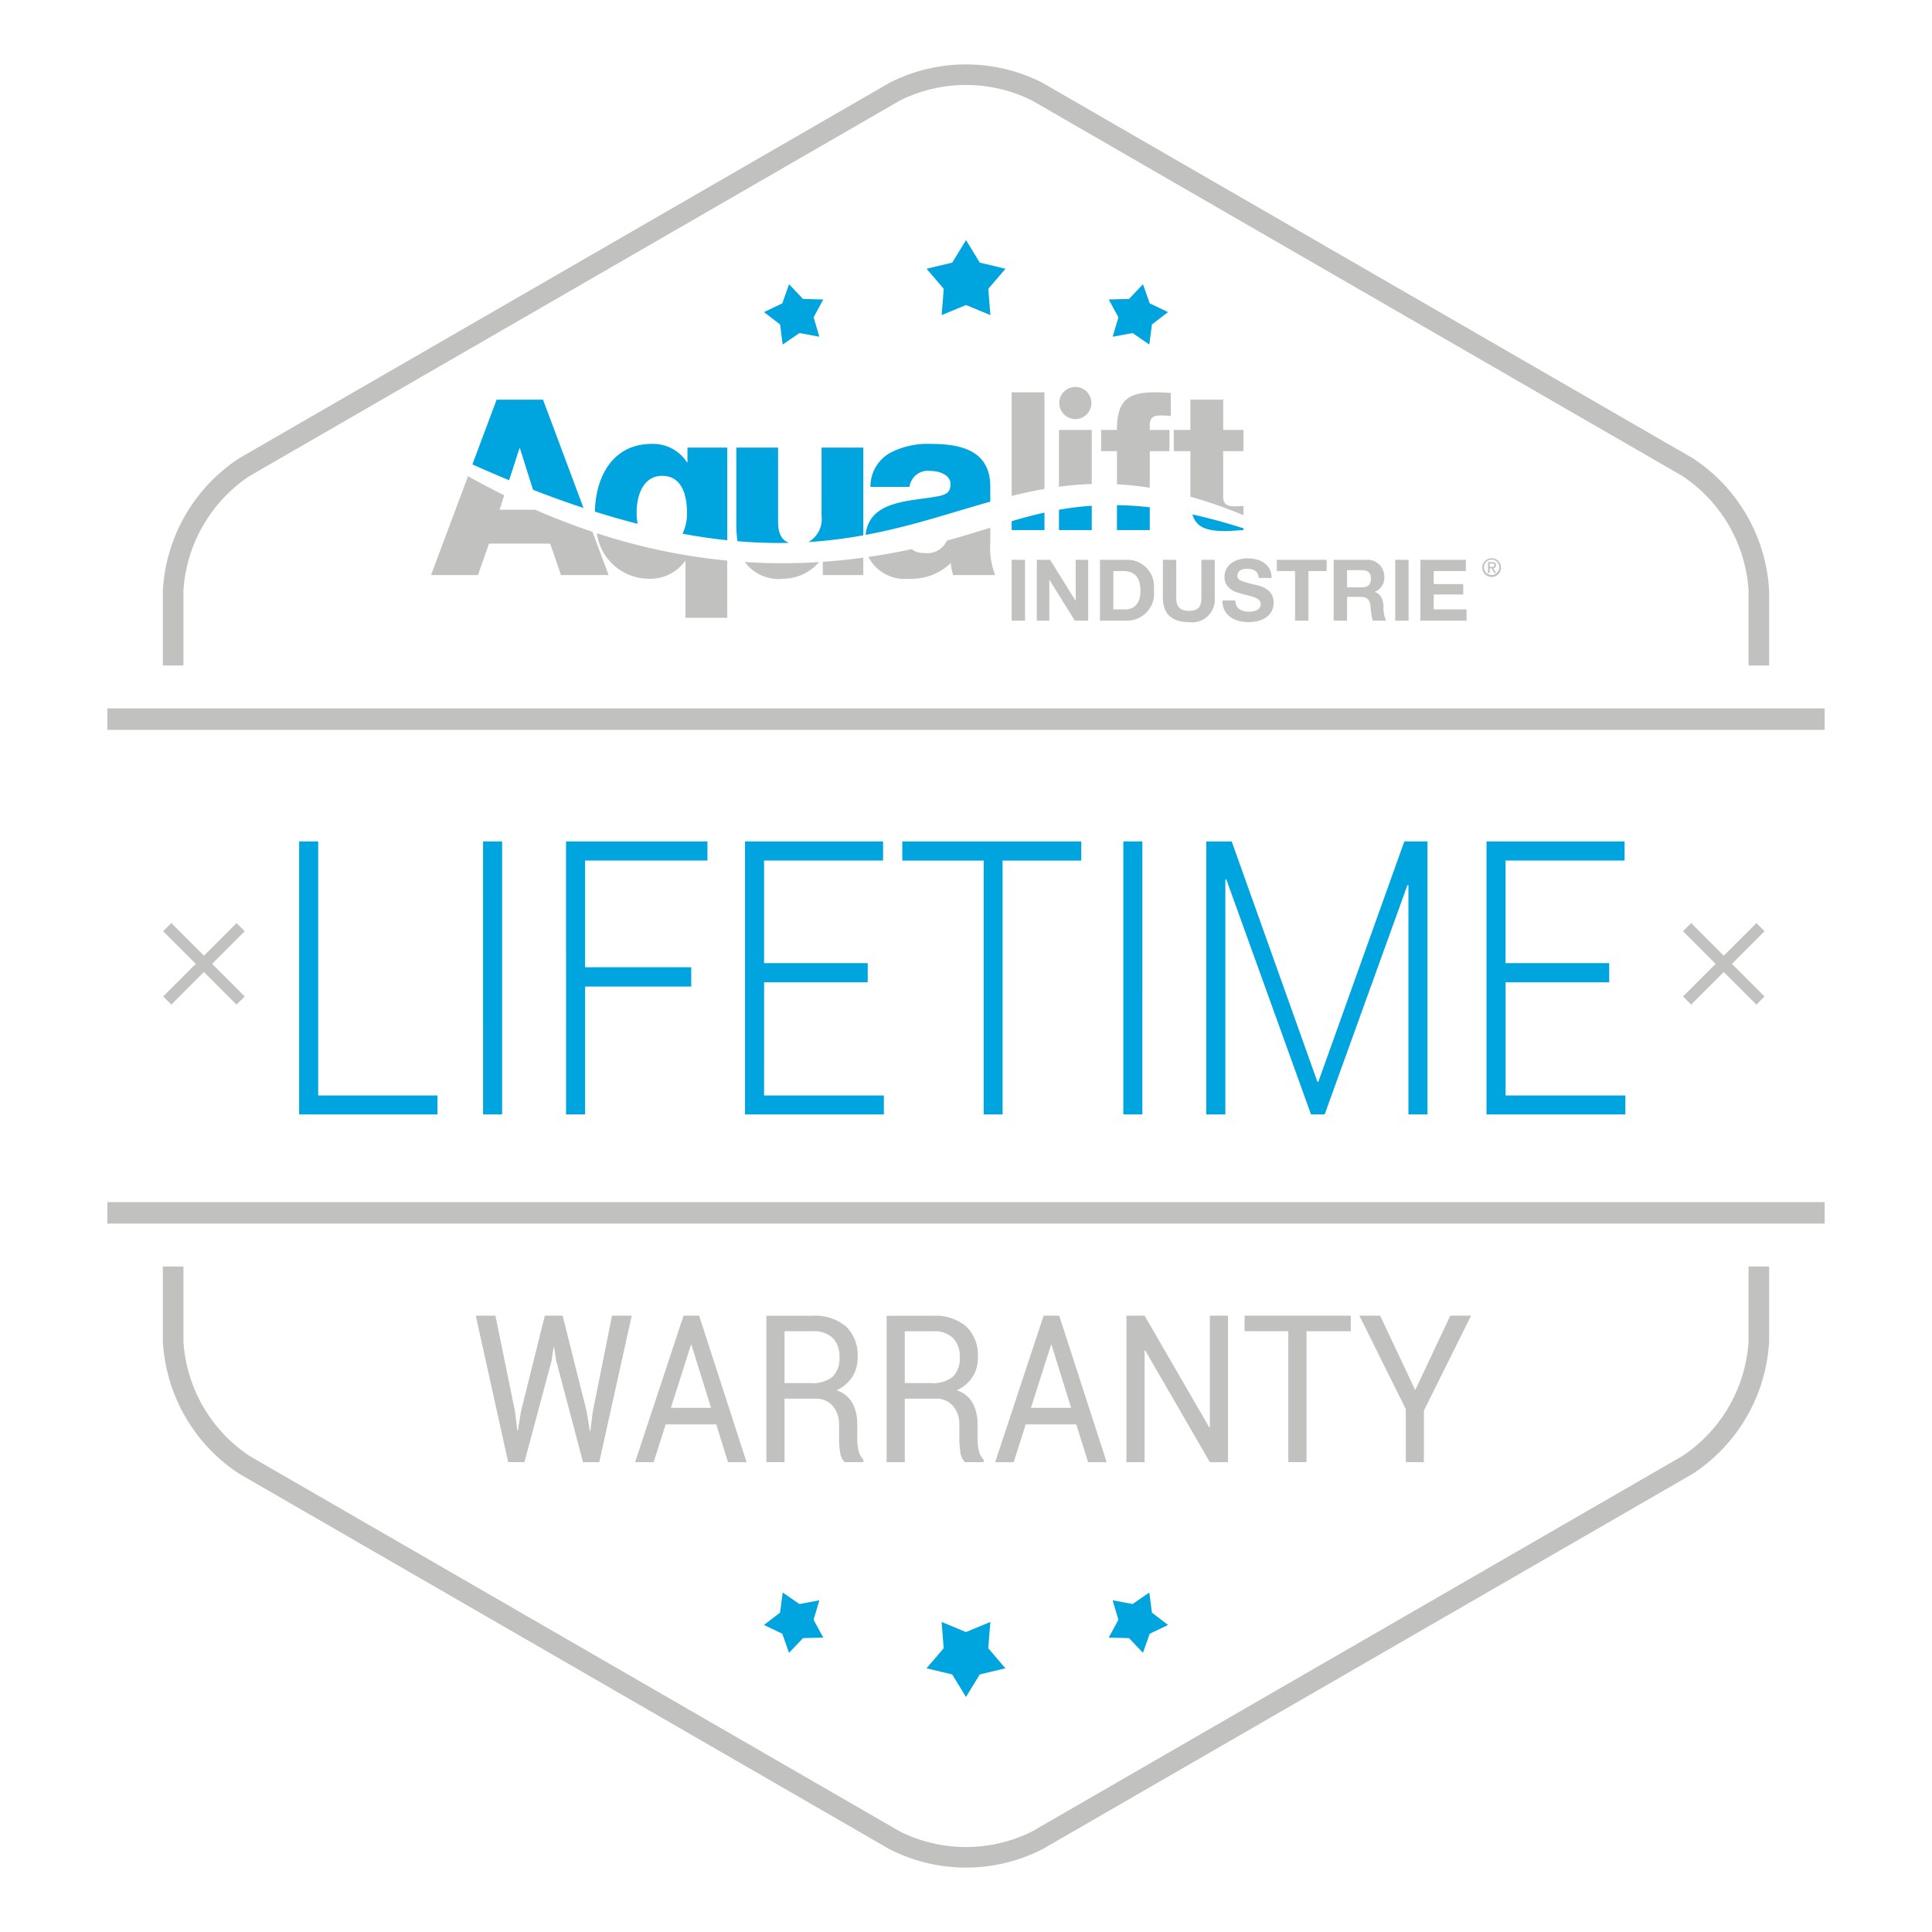
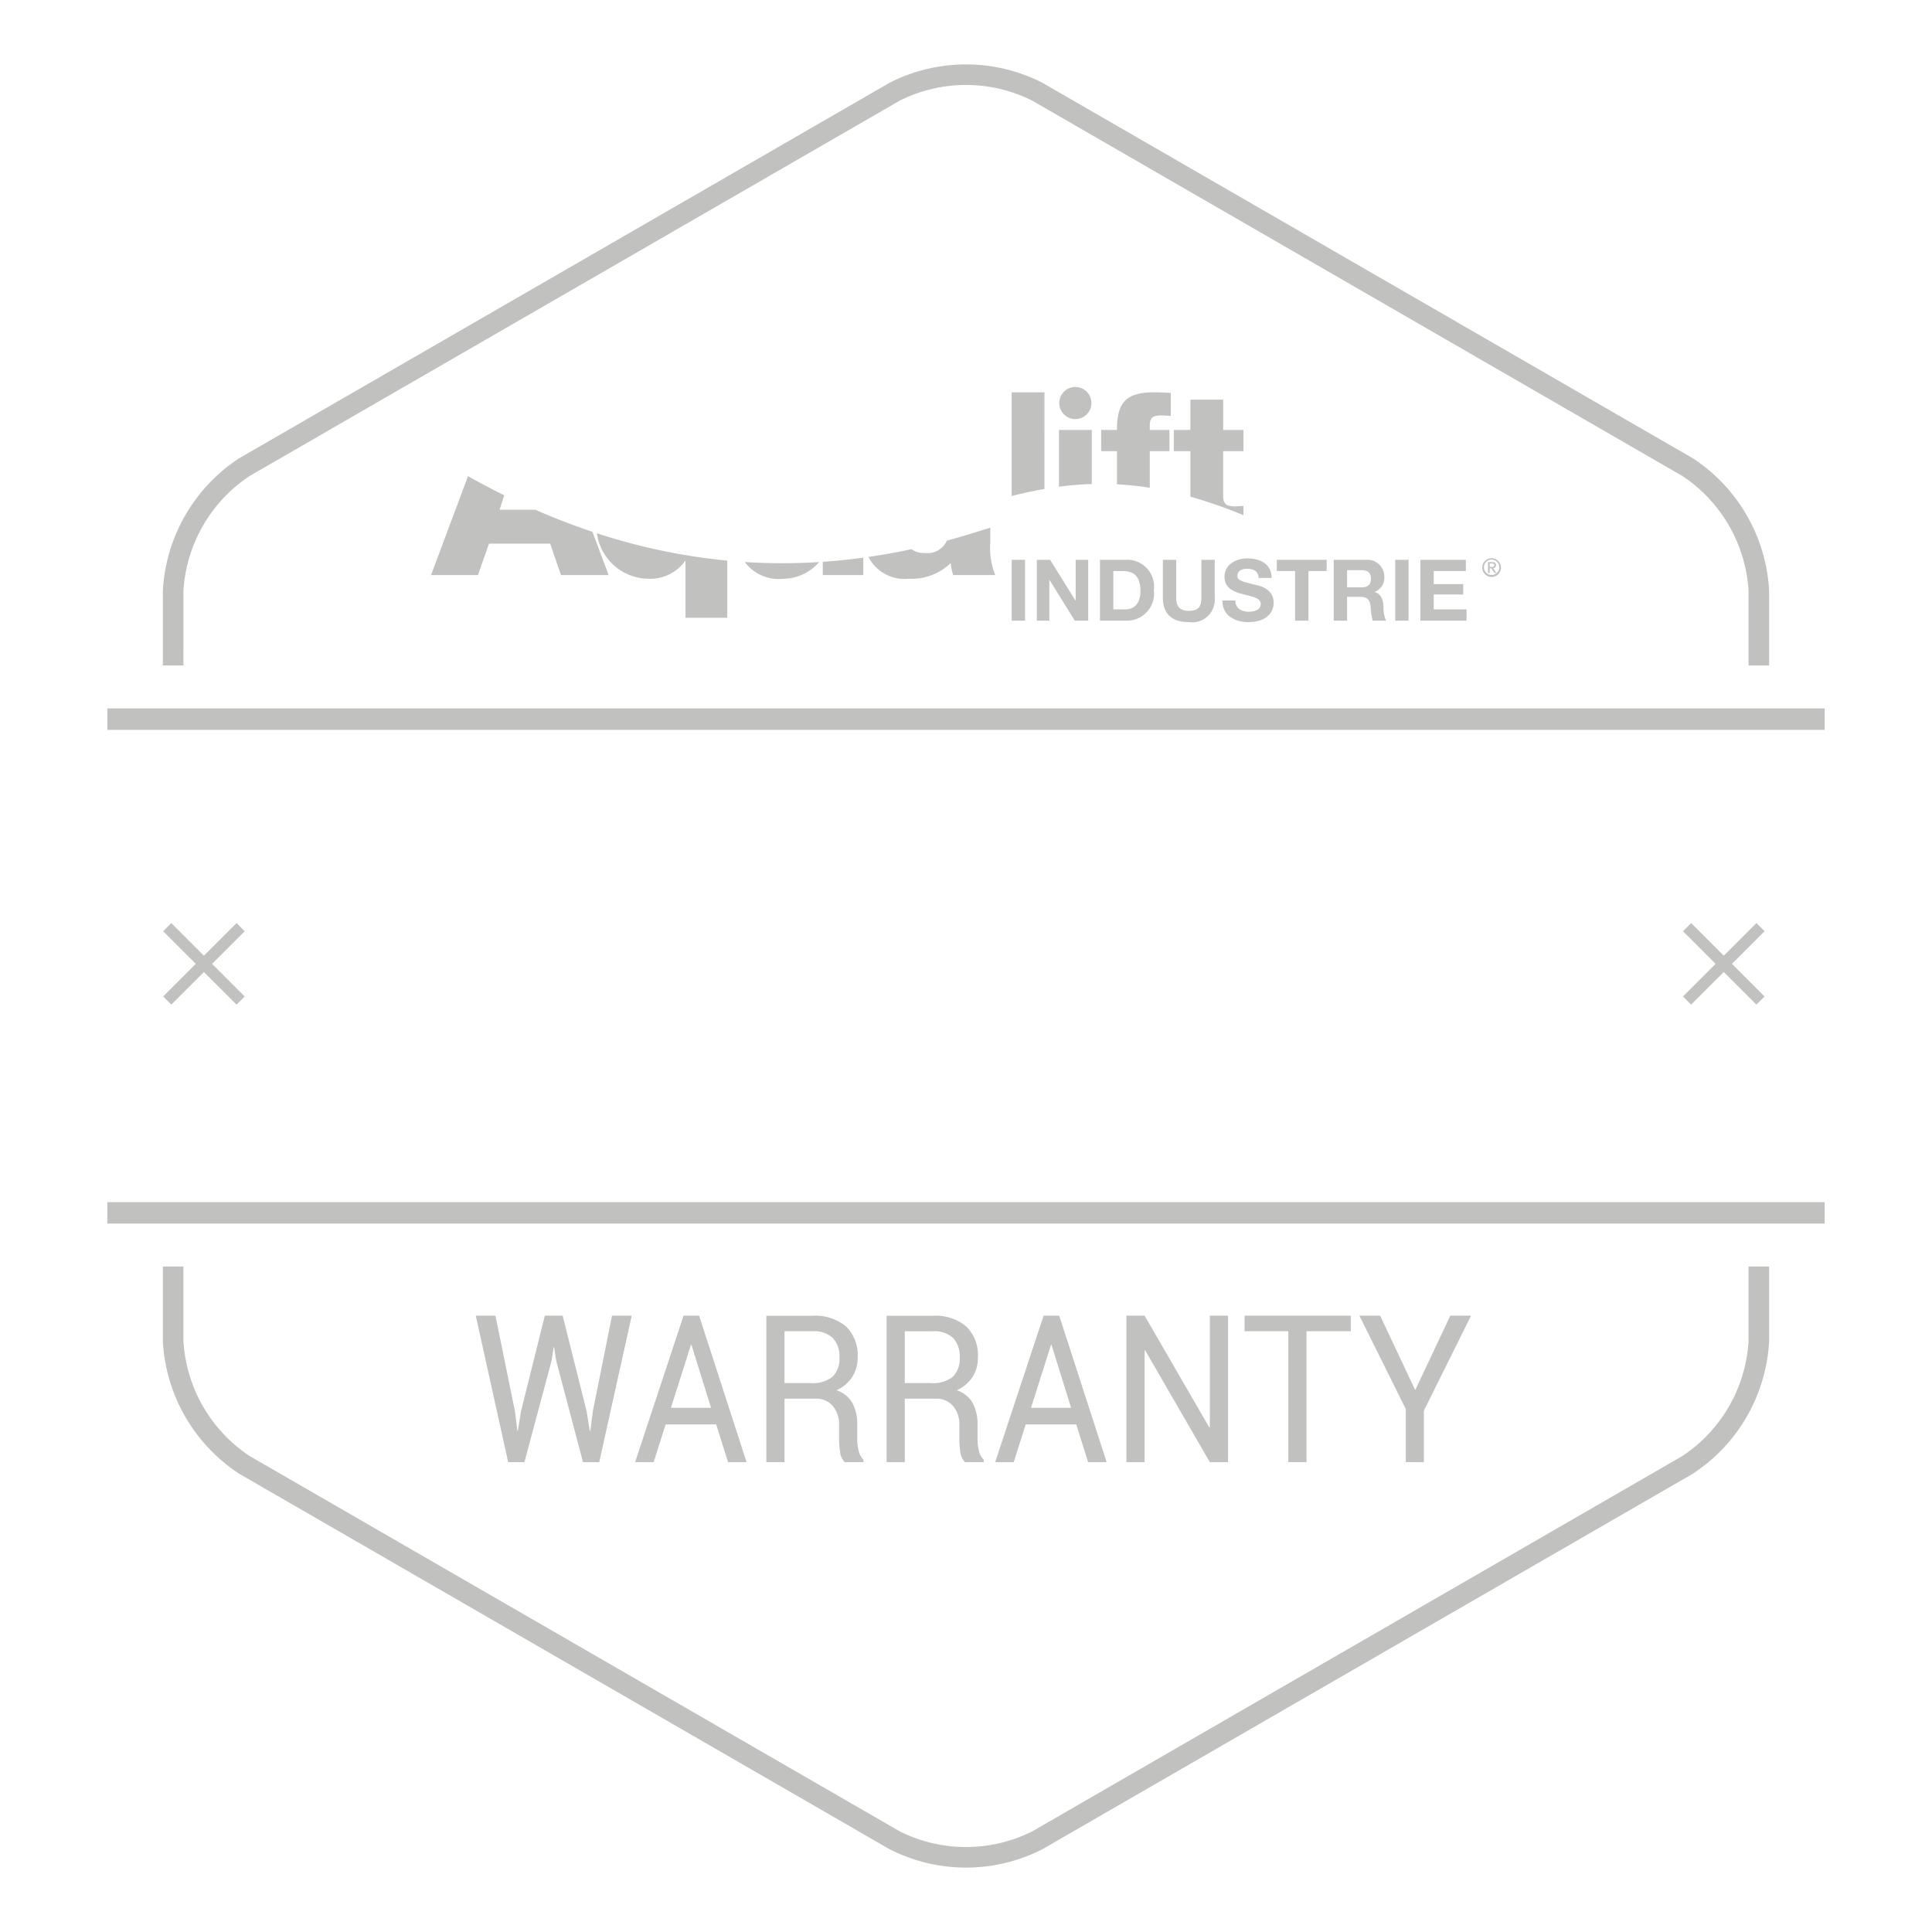
<svg xmlns="http://www.w3.org/2000/svg" width="150" height="150" viewBox="0 0 150 150">
-   <path d="M53.374,35.895h-.038a3.12,3.12,0,0,0-2.727-1.43c-3.035,0-4.36,2.527-4.421,5.256q1.722.542,3.32.948a4.527,4.527,0,0,1-.081-.865c0-1.354.515-2.86,1.983-2.86,1.545,0,1.926,1.526,1.926,2.841a3.508,3.508,0,0,1-.346,1.652c1.21.224,2.366.39,3.474.506V34.751H53.374Zm-11.213-4.863H38.557l-1.879,5.024q1.462.656,2.85,1.229l.802-2.477h.038l1.018,3.221q2.038.79,3.918,1.407Zm18.249,9.459V34.751H57.169v5.95a8.767,8.767,0,0,0,.089,1.317,37.659,37.659,0,0,0,4.0.132C60.701,41.944,60.41,41.443,60.41,40.491Zm3.204,83.758-1.548.288-1.297-.894-.206,1.562L59.314,126.163l1.422.678.524,1.485,1.084-1.143,1.576-.041-.754-1.384Zm13.276,1.68-1.892.784-1.891-.784.161,2.042L71.936,129.526l1.994.478,1.068,1.747,1.069-1.747,1.992-.478-1.331-1.556ZM73.11,24.465l1.892-.785,1.891.785-.161-2.042,1.332-1.556-1.994-.478-1.068-1.747-1.069,1.747-1.992.478,1.331,1.556ZM63.786,40.052a2.058,2.058,0,0,1-1.018,2.033,36.805,36.805,0,0,0,4.26-.525V34.751H63.786Zm17.307-.252c-.875.192-1.718.42-2.547.663v.694h2.547ZM60.768,26.751l1.299-.894L63.615,26.145l-.448-1.51.752-1.383-1.575-.041-1.082-1.143L60.737,23.553,59.314,24.231l1.251.958ZM72.939,38.508c-2.148.437-5.441.251-5.736,3.021,3.554-.661,6.623-1.723,9.683-2.581V37.783c0-2.803-2.27-3.318-4.615-3.318a6.315,6.315,0,0,0-3.146.687,3.004,3.004,0,0,0-1.545,2.651h3.032a1.441,1.441,0,0,1,1.621-1.24c.667,0,1.564.286,1.564,1.03C73.797,38.203,73.492,38.374,72.939,38.508ZM88.74,22.068l-1.084,1.143-1.576.041.754,1.383L86.386,26.145l1.548-.288,1.297.894.206-1.562L90.686,24.231,89.264,23.553Zm.528,17.316c-.895-.101-1.741-.154-2.548-.166V41.157h2.548Zm7.275,1.773v-.137c-1.416-.453-2.732-.807-3.963-1.078.287.959,1.012,1.29,2.569,1.29C95.613,41.232,96.078,41.172,96.542,41.157Zm-14.325,0h2.547V39.267a23.765,23.765,0,0,0-2.547.311Zm7.015,82.485-1.299.894-1.548-.288.448,1.51-.752,1.384,1.575.041,1.082,1.143.525-1.485L90.686,126.163l-1.251-.958Zm-19.179-56.828h6.319v19.707h1.466v-19.707h6.111V65.33H70.053Zm32.302,17.174h-.074l-6.652-18.658H93.656v21.191h1.479V68.284l.074-.015,6.578,18.252h1.06L109.278,68.707l.073.014V86.521h1.479V65.33h-1.799Zm-58.407,2.533h1.479V76.596H53.668v-1.5H45.426V66.814h9.499V65.33H43.947Zm15.375-10.262h8.045V74.775H59.322V66.814H68.562V65.33H57.844v21.191H68.624v-1.471H59.322Zm57.569,8.791v-8.791h8.045V74.775H116.892V66.814h9.24V65.33H115.413v21.191h10.78v-1.471Zm-79.387,1.471h1.478V65.33H37.505Zm51.187,0V65.33H87.214v21.191ZM24.704,65.33H23.226v21.191H33.969v-1.471H24.704Z" style="fill:#00a4de" />
  <path d="M90.796,33.38H89.268v-.345c0-.704.359-.779.944-.779a5.529,5.529,0,0,1,.689.045V30.503c-.405-.015-.825-.045-1.229-.045-2.173,0-2.952.689-2.952,2.922H85.492v1.648h1.229v2.572a24.458,24.458,0,0,1,2.548.27V35.029h1.528ZM87.439,43.463H85.401V48.187H87.439a2.1,2.1,0,0,0,2.144-2.388A2.072,2.072,0,0,0,87.439,43.463Zm-.073,3.851h-.927v-2.977h.741c1.026,0,1.363.608,1.363,1.561C88.544,46.943,87.968,47.314,87.366,47.314Zm-6.274-16.855H78.545v8.048c.84-.209,1.686-.394,2.547-.544Zm.377,14.566h.013L83.448,48.187H84.487V43.463h-.972v3.169h-.013l-1.971-3.169H80.498V48.187h.972Zm15.491,2.468c-.556,0-1.046-.245-1.046-.873H94.91c-.02,1.164.966,1.681,2.011,1.681,1.29,0,1.965-.648,1.965-1.515,0-1.065-1.052-1.297-1.403-1.376-1.185-.298-1.409-.351-1.409-.715,0-.397.384-.536.715-.536.503,0,.9.152.933.715h1.006c0-1.092-.906-1.521-1.892-1.521-.854,0-1.766.457-1.766,1.429,0,.873.708,1.171,1.409,1.343.688.192,1.403.265,1.403.781C97.881,47.386,97.325,47.492,96.961,47.492Zm-4.665.807a1.761,1.761,0,0,0,2.018-1.899V43.463H93.275v2.938c0,.708-.238,1.025-.979,1.025-.84,0-.973-.509-.973-1.025V43.463H90.285v2.938C90.285,47.691,91.019,48.3,92.296,48.3Zm4.246-9.016c-.225,0-.435.03-.66.03-.554,0-.914-.135-.914-.749V35.029h1.573V33.38H94.969V31.028H92.422v2.352H91.133v1.648h1.289v3.461l.001.074a36.267,36.267,0,0,1,4.12,1.438ZM78.545,48.187h1.038V43.463H78.545ZM115.527,44.485h.132v-.363h.139l.23.363h.141l-.241-.373a.217.217,0,0,0,.222-.23c0-.162-.095-.242-.296-.242H115.527Zm.132-.738h.174c.089,0,.186.017.186.13,0,.133-.106.139-.222.139h-.137Zm-101.416,2.106a11.541,11.541,0,0,1,5.136-8.895L69.864,7.809a11.489,11.489,0,0,1,10.271,0L130.622,36.958a11.537,11.537,0,0,1,5.135,8.895v5.814h1.598V45.853a13.138,13.138,0,0,0-5.934-10.28L80.934,6.426a13.063,13.063,0,0,0-11.869,0L18.579,35.573a13.139,13.139,0,0,0-5.935,10.28v5.814h1.598Zm100.838-1.793a.727.727,0,1,0,.729-.719A.723.723,0,0,0,115.081,44.06Zm1.323,0a.596.596,0,1,1-.594-.613A.597.597,0,0,1,116.403,44.06Zm-8.927.707a1.298,1.298,0,0,0-1.383-1.303h-2.547V48.187h1.039v-1.846h1.038c.523,0,.715.218.787.714A5.681,5.681,0,0,0,106.576,48.187h1.039a2.473,2.473,0,0,1-.199-1.118c-.033-.483-.179-.966-.688-1.105v-.013A1.154,1.154,0,0,0,107.476,44.767Zm-1.753.834h-1.138V44.27h1.138c.47,0,.715.198.715.655C106.437,45.402,106.192,45.6,105.722,45.6Zm8.086-1.264v-.874h-3.533V48.187h3.586v-.873h-2.547V46.156h2.289v-.807h-2.289v-1.012ZM101.587,48.187V44.337h1.416v-.874H99.132v.874H100.548V48.187Zm7.776,0V43.463h-1.039V48.187ZM13.3,78l2.533-2.533L18.367,78,19,77.367l-2.533-2.533L19,72.3l-.633-.633L15.833,74.2,13.3,71.667l-.633.633L15.2,74.833l-2.533,2.533Zm122.457,26.149a11.538,11.538,0,0,1-5.135,8.894L80.135,142.191a11.489,11.489,0,0,1-10.271,0L19.378,113.043a11.542,11.542,0,0,1-5.136-8.894V98.333h-1.598v5.815a13.138,13.138,0,0,0,5.935,10.278l50.486,29.147a13.062,13.062,0,0,0,11.869,0l50.487-29.147a13.138,13.138,0,0,0,5.934-10.278V98.333H135.757ZM8.333,95H141.667V93.333H8.333Zm0-40v1.667H141.667V55ZM131.3,78l2.533-2.533L136.367,78,137,77.367l-2.533-2.533L137,72.3l-.633-.633L133.833,74.2,131.3,71.667l-.633.633L133.2,74.833l-2.533,2.533ZM36.337,36.969l-2.872,7.679H37.108l.858-2.44h4.749l.839,2.44h3.699l-1.257-3.361c-1.454-.485-2.933-1.052-4.44-1.711H38.786l.363-1.123Q37.756,37.765,36.337,36.969Zm48.4-5.678a1.247,1.247,0,1,0-1.247,1.247A1.247,1.247,0,0,0,84.737,31.291ZM73.862,41.878c-.114.032-.229.063-.345.094a1.656,1.656,0,0,1-1.742.96,1.561,1.561,0,0,1-1.005-.295c-1.076.231-2.192.435-3.345.602A3.153,3.153,0,0,0,70.555,44.934a4.365,4.365,0,0,0,3.261-1.22,3.87,3.87,0,0,0,.19.934h3.261a5.755,5.755,0,0,1-.381-2.536V40.969C75.892,41.279,74.896,41.593,73.862,41.878Zm10.902-8.498H82.217v4.409a24.932,24.932,0,0,1,2.547-.21ZM67.027,44.648V43.295c-1.02.14-2.069.25-3.146.324v1.029Zm-6.198.286a3.717,3.717,0,0,0,2.769-1.296,45.349,45.349,0,0,1-5.775-.004A3.284,3.284,0,0,0,60.83,44.934ZM56.463,47.965V43.525a46.882,46.882,0,0,1-10.118-2.123,4.073,4.073,0,0,0,4.016,3.531,3.305,3.305,0,0,0,2.822-1.373h.038V47.965Zm-.856,62.627.917,2.93h1.44l-3.684-11.375H53.07l-3.762,11.375H50.749l.932-2.93Zm-1.964-6.172h.043l1.52,4.883H52.089Zm56.908,9.102v-4l3.662-7.375h-1.612l-2.724,5.781-2.723-5.781H105.543l3.604,7.258v4.117Zm-67.722-7.891.15-1.023h.043l.157,1.023,2.086,7.891h1.261l2.522-11.375H47.517l-1.49,7.43-.194,1.523h-.043l-.243-1.523-1.863-7.43H42.3l-1.85,7.43-.243,1.5-.043-.008-.18-1.492-1.519-7.43H36.939l2.515,11.375h1.262ZM66.167,106.912a2.746,2.746,0,0,0,.419-1.523,3.1,3.1,0,0,0-.903-2.406,3.739,3.739,0,0,0-2.615-.828H59.499v11.367h1.411V108.592h2.415a1.677,1.677,0,0,1,1.326.562,2.17,2.17,0,0,1,.494,1.484v1.039a7.003,7.003,0,0,0,.079,1.062,1.315,1.315,0,0,0,.358.781h1.454v-.188a1.454,1.454,0,0,1-.372-.688,3.838,3.838,0,0,1-.107-.953v-1.07a3.48,3.48,0,0,0-.376-1.691,2.165,2.165,0,0,0-1.236-.988A2.89,2.89,0,0,0,66.167,106.912Zm-1.52-.027a2.465,2.465,0,0,1-1.724.496H60.91v-4.023h2.157a2.137,2.137,0,0,1,1.595.527,2.05,2.05,0,0,1,.512,1.488A1.983,1.983,0,0,1,64.647,106.885Zm36.789,6.637V103.357H104.876v-1.211h-8.248v1.211h3.396v10.164Zm-25.932-6.609a2.746,2.746,0,0,0,.419-1.523,3.1,3.1,0,0,0-.903-2.406,3.739,3.739,0,0,0-2.615-.828H68.837v11.367h1.411V108.592h2.415a1.677,1.677,0,0,1,1.326.562,2.17,2.17,0,0,1,.494,1.484v1.039a7.003,7.003,0,0,0,.079,1.062,1.315,1.315,0,0,0,.358.781H76.375v-.188a1.454,1.454,0,0,1-.372-.688,3.838,3.838,0,0,1-.107-.953v-1.07a3.48,3.48,0,0,0-.376-1.691,2.165,2.165,0,0,0-1.236-.988A2.89,2.89,0,0,0,75.505,106.912Zm-1.52-.027a2.465,2.465,0,0,1-1.724.496H70.248v-4.023h2.157A2.137,2.137,0,0,1,74,103.885a2.05,2.05,0,0,1,.512,1.488A1.983,1.983,0,0,1,73.985,106.885Zm9.578,3.707.917,2.93H85.921l-3.684-11.375H81.026l-3.762,11.375h1.44l.932-2.93Zm-1.964-6.172h.043l1.52,4.883H80.045Zm7.31.414,5.023,8.688h1.412v-11.375H93.933v8.664l-.043.016-5.023-8.68H87.455v11.375h1.411v-8.672Z" style="fill:#c1c2c0" />
</svg>